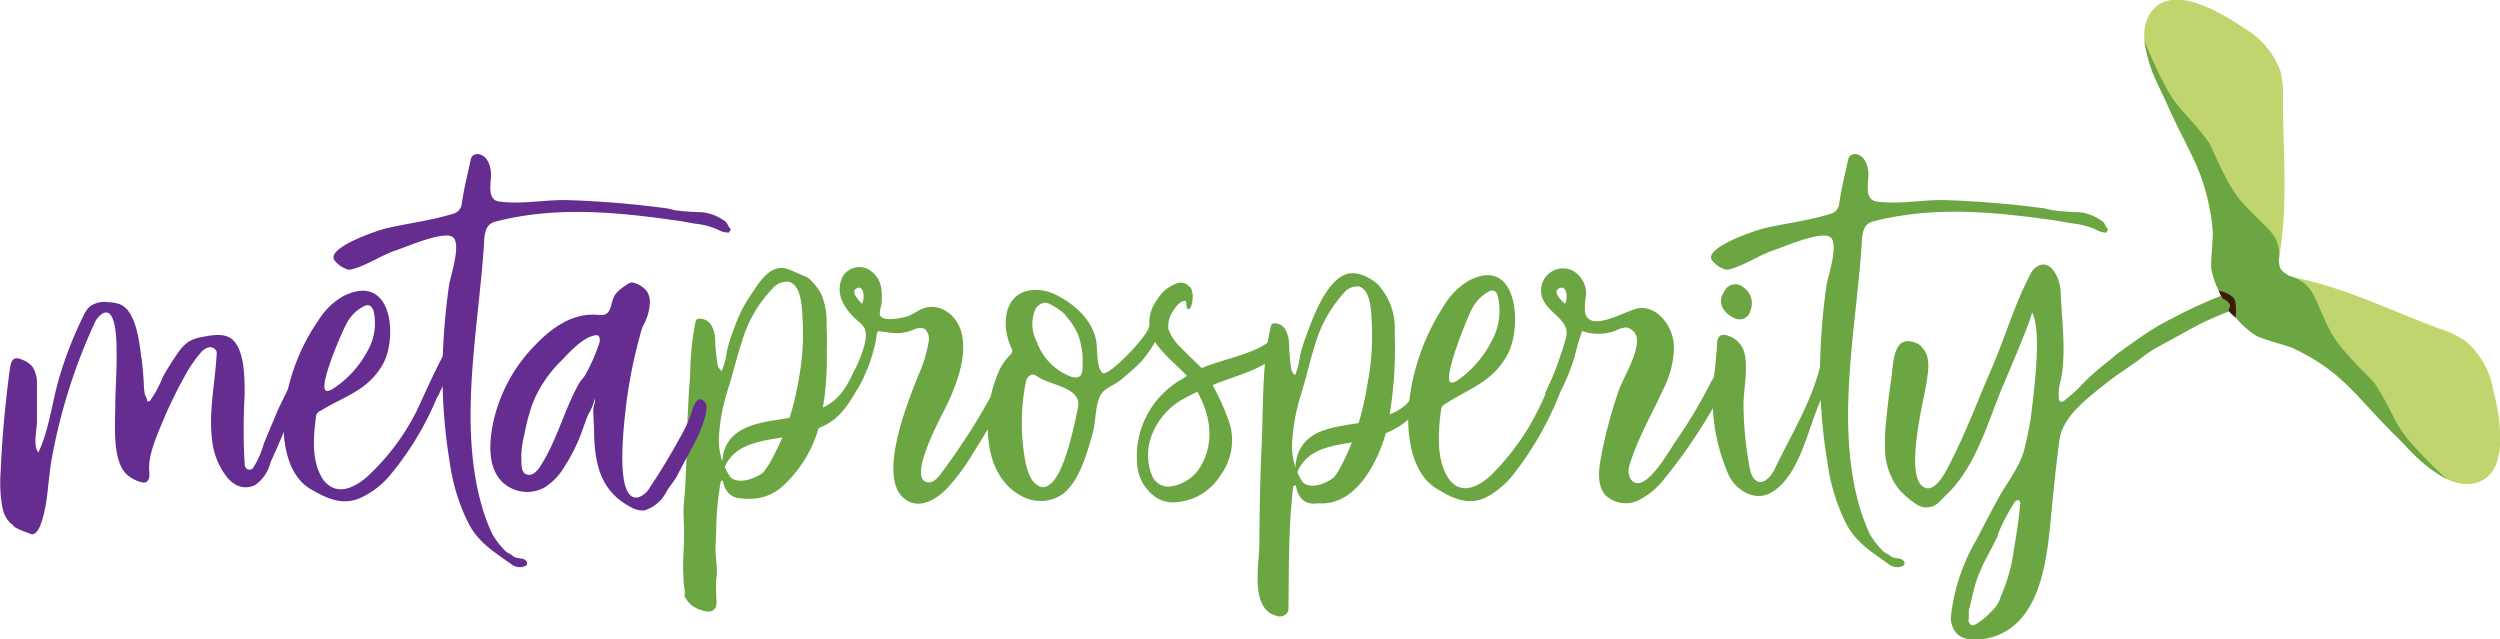
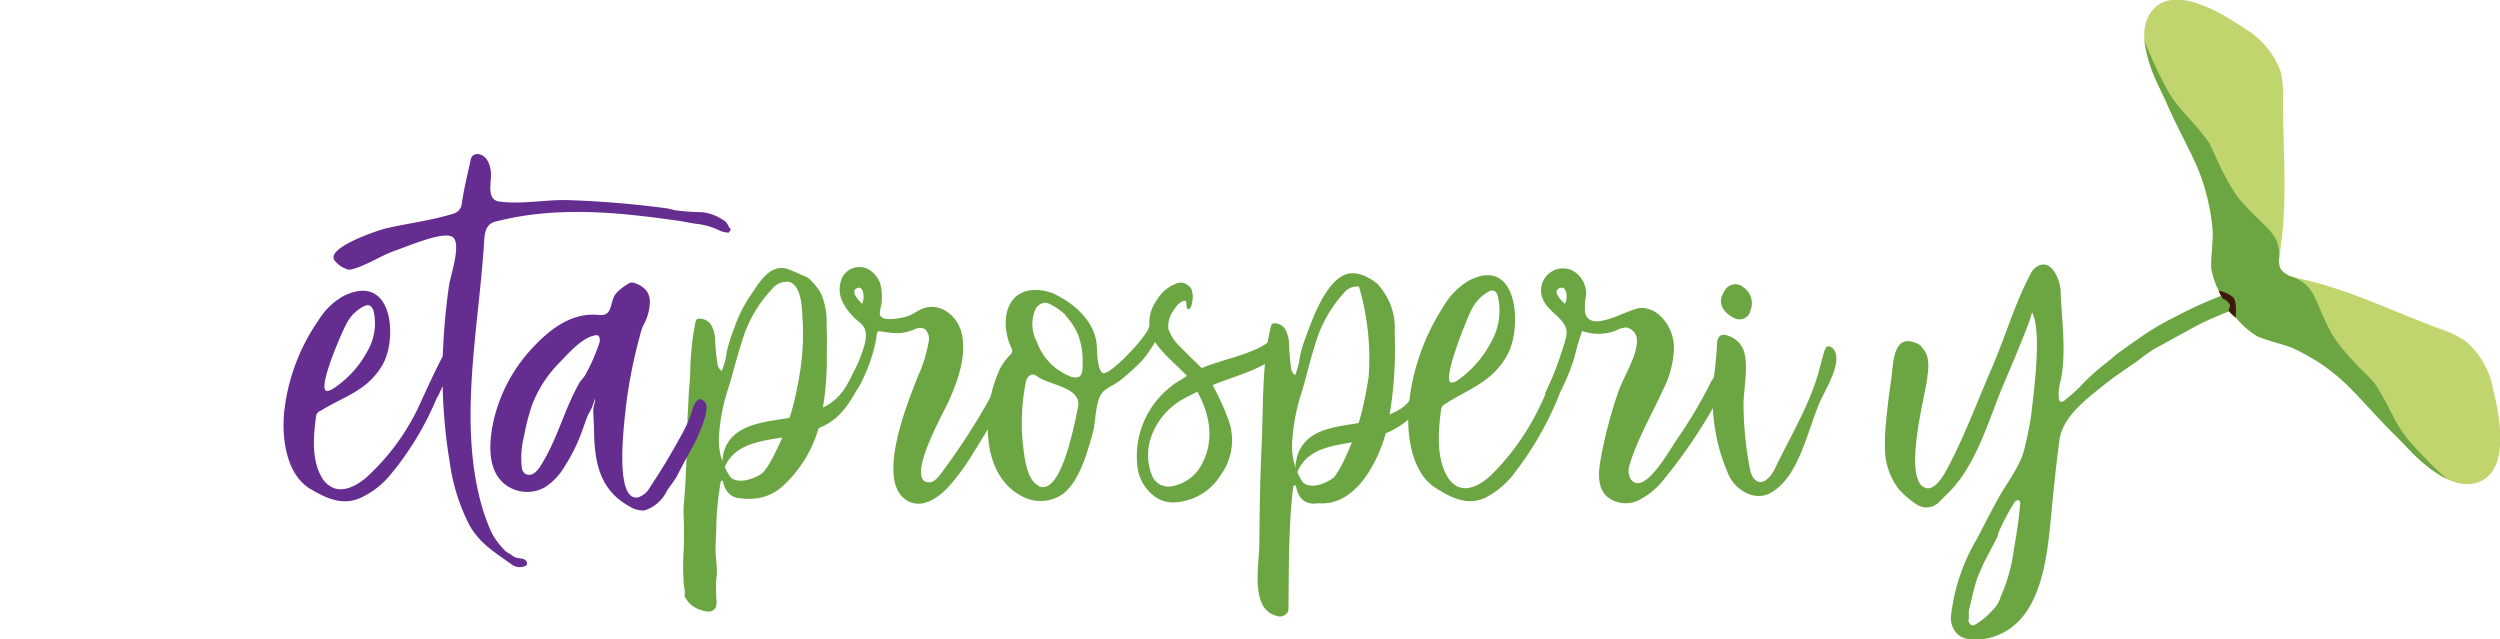
<svg xmlns="http://www.w3.org/2000/svg" viewBox="0 0 270.67 69.2">
  <defs>
    <style>.cls-1{fill:#6ba643;}.cls-2{fill:none;}.cls-3{fill:#c0d56d;}.cls-4{fill:#3d1a0b;}.cls-5{fill:#662d91;}</style>
  </defs>
  <title>Asset 1</title>
  <g id="Layer_2" data-name="Layer 2">
    <g id="Layer_1-2" data-name="Layer 1">
      <path class="cls-1" d="M89.5,35.55l0-.57A7.88,7.88,0,0,0,89,32.05a3.28,3.28,0,0,0-.3-.59,6.92,6.92,0,0,0-.94-1.14,1.71,1.71,0,0,0-.77-.47c-.47-.18-1.24-.59-1.85-.76-1.8-.5-3,1.58-3.79,2.75a15,15,0,0,0-1.84,3.63A21.3,21.3,0,0,0,78.7,38a7.4,7.4,0,0,1-.56,2.16,1.15,1.15,0,0,1-.48-.9,22.8,22.8,0,0,1-.24-2.61A3.24,3.24,0,0,0,77,35.19a1.49,1.49,0,0,0-1.27-.69c-.38,0-.39.25-.44.43a25.4,25.4,0,0,0-.45,3.25c-.13,1.1-.07,2.15-.18,3.29s-.13,2.48-.22,3.62c0,.2,0,.32,0,.42-.08,2.86-.13,5.73-.35,8.51A13.23,13.23,0,0,0,74,55.49a44.15,44.15,0,0,1,0,4.42,24.94,24.94,0,0,0,0,2.69c0,.73.12,1.06.14,1.46s-.07.3,0,.52,0,0,.14.24a2.5,2.5,0,0,0,.8.85,3.54,3.54,0,0,0,1.58.54.8.8,0,0,0,.89-.66,2.25,2.25,0,0,0,0-.74c0-.48-.06-1.57,0-2.1a4.75,4.75,0,0,0,.06-1c0-.63-.16-1.58-.14-2.44s.08-1.61.09-2.7A33.93,33.93,0,0,1,78,52.33a.38.38,0,0,1,.09-.25.32.32,0,0,1,.34,0c.41.22.57.81.81,1.16A2.07,2.07,0,0,0,81,54a5.25,5.25,0,0,0,3.64-1.27,13.58,13.58,0,0,0,4.15-7,31.93,31.93,0,0,0,.72-7.62C89.54,37.24,89.54,36.4,89.5,35.55Zm-2.9,4.81c-.14.93-.33,1.85-.53,2.74a25.81,25.81,0,0,1-1.84,5.3c-.77,1.59-1.61,3.41-3.45,4.11a1.13,1.13,0,0,1-.9,0,1,1,0,0,1-.28-.22A6.9,6.9,0,0,1,77.86,47a20.59,20.59,0,0,1,1-5c.53-1.69.93-3.41,1.49-5.09a13.87,13.87,0,0,1,3.3-5.68,2,2,0,0,1,1.74-.72c1.48.37,1.44,3.12,1.51,4.19A26.18,26.18,0,0,1,86.6,40.36Z" />
      <path class="cls-1" d="M84.5,49.37c-1.54,2.39-6.26,4.58-6.24,0l-.07,2c1-4,5.42-3.58,8.57-4.41,3.53-.94,4.57-1.95,6.69-6,.3-.56-1.11-.39-.88-1-1.35,2.91-2.22,4-5.74,5-2.84.77-7.44.41-8.48,4a8.31,8.31,0,0,0-.17,2.33c.16,4.28,4.51,2.74,6.25,0,.31-.49-.24-1.5.07-2Z" />
      <path class="cls-1" d="M107,47.47a14.55,14.55,0,0,1,1.29-7.59,5.89,5.89,0,0,1,1.14-1.51.58.58,0,0,0,.09-.67c-1.06-2.12-1-5.65,1.83-6.24a4.86,4.86,0,0,1,3.24.6c1.94,1,3.91,2.86,4.14,5.19.08.76,0,2.51.61,3.11s5.06-4.15,5.06-5c0-.1.19-.1.38-.1a1.5,1.5,0,0,1,.76.57.8.8,0,0,1-.1.47,13.18,13.18,0,0,1-1.89,2.85,25.38,25.38,0,0,1-2.32,2.07c-.62.5-1.56.76-2,1.45-.66,1-.58,3-.91,4.16-.59,2.12-1.41,5.21-3.23,6.64a4.22,4.22,0,0,1-4.46.25C108.31,52.51,107.23,50.09,107,47.47Zm5.47,5.17c2.07.91,3.35-4.68,3.66-5.88.22-.88.4-1.77.58-2.65.44-2.15-2.85-2.33-4.35-3.32a1.15,1.15,0,0,0-.53-.24c-.42,0-.7.44-.77.85a22.49,22.49,0,0,0-.36,6.18c.14,1.31.34,4.36,1.73,5Zm2.91-18.52A6.63,6.63,0,0,0,113.81,33a1.54,1.54,0,0,0-.65-.23,1.29,1.29,0,0,0-1.07.74,4.06,4.06,0,0,0,.17,3.51,6.28,6.28,0,0,0,3.66,3.75c1.21.37,1.3-.36,1.29-1.32a8,8,0,0,0-.5-3.23A7.47,7.47,0,0,0,115.33,34.12Z" />
      <path class="cls-1" d="M152.52,43.94a24,24,0,0,1,3.73-10.71A7.78,7.78,0,0,1,159,30.4c5.34-2.82,5.85,5,4.21,8s-4.13,3.64-6.74,5.34a.78.78,0,0,0-.46.71c-.29,2.23-.5,5,.61,7a2.79,2.79,0,0,0,1.13,1.2c1.24.62,2.69-.27,3.7-1.22a26.46,26.46,0,0,0,5.33-7.57c.4-.8,1.68-3.78,2.16-5.16.54-1.56,1.87-2.24,1.85-2a4,4,0,0,1,0,.44c-.06.3-.24,1.23-.32,1.53a23.36,23.36,0,0,1-1.5,3.69,35.29,35.29,0,0,1-4.81,8.6,9.33,9.33,0,0,1-3.33,2.92c-2,.92-3.72,0-5.43-1.07C152.84,51.16,152.26,47.15,152.52,43.94ZM162,31.68a.51.51,0,0,0-.29-.21.77.77,0,0,0-.47.06,4.5,4.5,0,0,0-2,2.17c-.37.68-3.37,8-2,7.72a1.74,1.74,0,0,0,.46-.16A11.7,11.7,0,0,0,161.46,37a6.84,6.84,0,0,0,.73-4.84A1.39,1.39,0,0,0,162,31.68Z" />
      <path class="cls-1" d="M189,39.14c.14,1.58-.26,3.37-.23,4.9a38.22,38.22,0,0,0,.66,6.58c.12.64.36,1.39,1,1.55s1.37-.66,1.71-1.38c1.63-3.44,3.8-6.95,4.8-10.65.19-.7.38-1.5.57-2.1a.35.35,0,0,1,.1-.2c.09-.2.09-.3.18-.3.38-.1.38,0,.67.2,1.11,1.2-.65,4.17-1.19,5.28-1.53,3.11-2.33,8.6-5.62,10.37-1.7.91-3.71-.32-4.47-1.92a20.34,20.34,0,0,1-1.51-11.42c.09-1,.2-1.91.23-2.87,0-.38.18-.83.55-.92a1,1,0,0,1,.5.05,2.64,2.64,0,0,1,1.94,2A5.32,5.32,0,0,1,189,39.14ZM188,34.53c-1.23-.47-1.89-1.42-1.61-2.37a3.17,3.17,0,0,1,.38-.76,1.31,1.31,0,0,1,2-.28,2.07,2.07,0,0,1,.76,2.46A1.21,1.21,0,0,1,188,34.53Z" />
-       <path class="cls-1" d="M201.24,54.56a22.13,22.13,0,0,0,1.21,3.28,8.6,8.6,0,0,0,1.22,1.61c.37.46.62.42,1,.74s.94.2,1.26.39.41.6,0,.73a1.48,1.48,0,0,1-1.38-.18c-1.84-1.34-3.5-2.28-4.62-4.34a20.91,20.91,0,0,1-2.07-6.69,58.94,58.94,0,0,1-.72-12.93q.16-3.16.62-6.3c.14-.95,1.4-4.56.37-5.22s-5,1.08-6.14,1.46c-1.61.54-3.3,1.74-4.9,2.08-.26.06-.63-.15-.9-.27a3.68,3.68,0,0,1-.76-.64c-1.3-1.39,4.76-3.38,5.58-3.57,2.42-.55,4.88-.84,7.25-1.58a1.24,1.24,0,0,0,.87-1.08c.21-1.57.61-3.11.94-4.66a1.28,1.28,0,0,1,.17-.46.82.82,0,0,1,.85-.21c.86.25,1.2,1.29,1.2,2.18s-.45,2.72.86,2.91c2.32.34,4.89-.18,7.26-.15a106.69,106.69,0,0,1,10.86.89,7,7,0,0,1,.82.19,22.73,22.73,0,0,0,3,.23,5.11,5.11,0,0,1,2.29.82c.55.3.49.59.72.86s.11.25,0,.42-.14.12-.3.1a2.08,2.08,0,0,1-.63-.19,7.83,7.83,0,0,0-2.65-.77c-.76-.11-1.24-.23-1.87-.32-6.66-.95-13.26-1.62-19.88.09-1.21.32-1.15,1.63-1.22,2.68C200.92,35.71,198.79,45.62,201.24,54.56Z" />
      <path class="cls-1" d="M204.09,48.17a17.38,17.38,0,0,1,.1-2.39c.15-1.58.33-3.16.57-4.73.27-1.87.17-5.19,3-3.77.09.09.28.19.28.28,1,1,.75,2.38.57,3.7-.25,1.78-2.63,10.81-.12,11.57,1.2.36,2.28-2,2.68-2.75,1.67-3.26,2.95-6.68,4.38-10,1.76-4.11,2.51-7,4.23-10.31a2.22,2.22,0,0,1,.53-.75c1.72-1.36,2.75,1.27,2.79,2.5.1,3.15.71,7-.09,10.07a4.47,4.47,0,0,0-.09,1.61c0,.1.09.29.19.29a.52.52,0,0,0,.37-.1c.57-.47,1.23-1,1.8-1.61a23.54,23.54,0,0,1,3.22-2.84,7.73,7.73,0,0,1,2-1.42c.1-.1.38-.1.57-.19s.57.09.76.09c.47,0,.66.89-.43,1.67s-2.38,1.6-3.57,2.56c-1.88,1.51-4.52,3.45-4.86,6s-.58,4.88-.82,7.32c-.46,4.78-.88,12.34-6.43,14-1.09.33-2.84.52-3.76-.28a2.47,2.47,0,0,1-.73-2A20.91,20.91,0,0,1,214,58.41c.85-1.62,1.61-3.13,2.46-4.65s2.19-3.21,2.68-5c.22-.84.67-2.95.77-3.82.31-2.69,1.18-9.14.09-11.13-.12.95-3,7.6-3.31,8.35-1.51,3.73-2.82,8.28-5.72,11.17-.29.28-.67.66-1,1a1.91,1.91,0,0,1-2.46.28,9.9,9.9,0,0,1-1.9-1.61A7.32,7.32,0,0,1,204.09,48.17Zm9.08,19.14a.46.46,0,0,0,.57.38,7.57,7.57,0,0,0,1.89-1.52,3.46,3.46,0,0,0,1-1.61,18.36,18.36,0,0,0,1.32-4.45c.1-.66.19-1.23.29-1.8.19-1.23.38-2.46.47-3.7a.38.38,0,0,0-.19-.47.8.8,0,0,0-.38.19,24.67,24.67,0,0,0-1.8,3.41,1.28,1.28,0,0,1-.19.57c-.47.95-.94,1.8-1.42,2.75-.19.47-.38.85-.57,1.32-.47,1.24-.66,2.47-1,3.7v1C213.07,67.22,213.07,67.22,213.17,67.31Z" />
      <path class="cls-1" d="M233.68,37.54c-1.29.69-1.53,1.09-3.29,2.14-.7.42-2.7,1.77-2.94,1.9a.43.43,0,0,1-.38,0,.53.53,0,0,1-.14-.38,2.74,2.74,0,0,1,.87-1.61c.63-.6,1.32-1.12,2-1.67s1.37-1,2-1.44a26,26,0,0,1,3.36-2c1.07-.57,2.33-1.2,3.5-1.7,1.51-.67,3.06-1.23,4.6-1.82.87-.34,1.54-.55,2.41-.91a10.49,10.49,0,0,1,1.48-.43c.16,0,.46,0,.5.13a1,1,0,0,1,0,.65,2.25,2.25,0,0,1-1.16,1.09,16.16,16.16,0,0,1-1.71.87c-2.25.9-4.9,1.83-7,2.93Z" />
      <path class="cls-1" d="M186.81,41a.66.66,0,0,0-.37-.42c-.55-.22-1.05.42-1.31,1a50.49,50.49,0,0,1-3.66,6.12c-.68,1-2.82,4.82-4.28,4.6-.74-.11-1-1.09-.8-1.81.8-2.82,2.46-5.65,3.68-8.32a10.57,10.57,0,0,0,1.16-4.3,4.78,4.78,0,0,0-1.79-3.94,3.12,3.12,0,0,0-1.68-.6c-1.35-.05-5.53,2.9-6.14.54a6.3,6.3,0,0,1,.1-1.88,2.86,2.86,0,0,0-1.49-2.71A2.38,2.38,0,0,0,167,32.28c.6,1.68,3,2.32,2.56,4.2-.14.66-.58,1.91-.79,2.55-.63,1.9-1.16,2.75-1.48,3.58-.13.34,1.06-.48,1-.13,1.78-1.87,2.19-4.31,3-6.64a5.32,5.32,0,0,0,3.67-.05,2.67,2.67,0,0,1,1.08-.34,1.4,1.4,0,0,1,1.19,1.44c0,1.75-1.52,4-2.08,5.7a50.12,50.12,0,0,0-1.85,7.13c-.24,1.34-.37,2.89.53,3.9a3.17,3.17,0,0,0,3.47.59,8,8,0,0,0,2.87-2.34,56.47,56.47,0,0,0,6.31-9.56A2.09,2.09,0,0,0,186.81,41ZM169.42,32.9c-.35-.37-1.43-1.33-.58-1.7S169.77,32.42,169.42,32.9Z" />
-       <path class="cls-1" d="M125.33,54.72s-.07.06-.1.05S125.31,54.71,125.33,54.72Z" />
      <path class="cls-2" d="M128.29,43.1a11.54,11.54,0,0,0-2.21,1.64c-.15.21-.3.39-.45.63-1.13,1.75-1.91,4.07-.82,6.3a1.93,1.93,0,0,0,1.85,1,4.56,4.56,0,0,0,3.5-2.49c1.33-2.56.8-5.3-.5-7.78C129.18,42.64,128.71,42.86,128.29,43.1Z" />
      <path class="cls-1" d="M137.93,36.43c-1.32,1.79-5.69,2.45-7.81,3.43,0,0-2-1.93-2.26-2.23a4.82,4.82,0,0,1-1.37-2.06,2.94,2.94,0,0,1,.59-2c.31-.51.76-1,1.23-1,.26,0,0,.92.38.9s.5-1.35.42-1.68-.06-.61-.44-.85a1.19,1.19,0,0,0-1.39-.2,4,4,0,0,0-2,1.7,4.15,4.15,0,0,0-.59,3.94c.71,1.55,2.58,3,3.81,4.31-.11.12-1.09.68-1.39.9a11.68,11.68,0,0,0-1,.83,9.53,9.53,0,0,0-2.92,8.41,4.67,4.67,0,0,0,1.61,2.75,3.33,3.33,0,0,0,2.33.81,6.23,6.23,0,0,0,5.06-3,6.37,6.37,0,0,0,.83-5.87,27.28,27.28,0,0,0-1.73-3.82c1.93-.85,5.71-1.76,6.84-3.29C138.44,37.91,137.56,36.93,137.93,36.43Zm-7.77,13.76a4.56,4.56,0,0,1-3.5,2.49,1.93,1.93,0,0,1-1.85-1,5.93,5.93,0,0,1,0-4.83,7.58,7.58,0,0,1,3.46-3.74c.42-.24.89-.46,1.37-.69C131,44.89,131.49,47.63,130.16,50.19Z" />
      <path class="cls-1" d="M109.49,41c-.07-.34-.21-.32-.45-.4s-.33-.15-.58,0-.24.11-.42.6a12.36,12.36,0,0,1-.8,1.79c-.36.63-.87,1.55-1.31,2.27-1.25,2.06-2.55,4-4,5.94a3.51,3.51,0,0,1-.76.82,1,1,0,0,1-1,.12c-1.76-.94,2.09-7.64,2.61-8.85.95-2.15,1.95-4.95,1.3-7.35-.52-1.87-2.38-3.24-4.19-2.52-.48.19-.9.5-1.37.72s-3.09.85-3.25-.09c-.08-.46.22-1,.19-1.52a5.49,5.49,0,0,0-.08-1.5,2.69,2.69,0,0,0-.88-1.52,2.09,2.09,0,0,0-3.34.58,3.15,3.15,0,0,0-.1,2.2A5.08,5.08,0,0,0,92.13,34c.38.52.91.8,1.3,1.27.73.9,0,2.66-.34,3.56-.21.59-.46.95-.83,1.91-.13.33-.34.44-.14.83,0,.12.63.7.76.47a16.89,16.89,0,0,0,1.94-5.12c.07-.37.08-1.09.33-1.06,1.6.19,2.23.43,3.81-.18a1.34,1.34,0,0,1,1.15-.07,1.43,1.43,0,0,1,.43,1.4,14.54,14.54,0,0,1-1.14,3.68c-1.14,2.9-4.66,11.48-1.18,13.51,1.49.88,3.12-.14,4.26-1.26A22.86,22.86,0,0,0,105.39,49c.55-.85,1.2-1.93,1.7-2.76s1-1.89,1.43-2.61a21.57,21.57,0,0,0,.93-2C109.67,41.16,109.56,41.29,109.49,41ZM93.32,32.9c-.32-.37-1.32-1.33-.54-1.7S93.65,32.42,93.32,32.9Z" />
-       <path class="cls-1" d="M151,36.13V36a7,7,0,0,0-1.86-5.25,5.06,5.06,0,0,0-1.4-.87,3,3,0,0,0-1.74-.26c-2.25.48-3.74,4.48-4.44,6.36a19.91,19.91,0,0,0-.8,2.49,7.89,7.89,0,0,1-.54,2.15,1.12,1.12,0,0,1-.45-.89,23.12,23.12,0,0,1-.21-2.62,3.48,3.48,0,0,0-.39-1.43A1.4,1.4,0,0,0,138,35c-.36,0-.38.25-.42.43-1,4.13-.78,8.88-1,13.11-.15,3.45-.21,6.9-.23,10.35,0,2.1-1.06,7,1.81,7.77a1,1,0,0,0,1.27-.41,1.19,1.19,0,0,0,.07-.49c.05-4.32,0-8.61.49-12.9a.37.37,0,0,1,.09-.26c.14-.12.35,0,.47.12,1,1,1.09,1.83,2.71,1.78,3.89-.11,6.16-5,6.94-8.21A43.71,43.71,0,0,0,151,36.13Zm-2.84,4.8q-.21,1.4-.51,2.73A26.5,26.5,0,0,1,145.9,49c-.73,1.59-1.53,3.4-3.26,4.09a1,1,0,0,1-.85,0,1.09,1.09,0,0,1-.26-.22,7.17,7.17,0,0,1-1.6-5.39,20.84,20.84,0,0,1,1-5c.51-1.69.89-3.41,1.43-5.09a14.07,14.07,0,0,1,3.13-5.66,1.85,1.85,0,0,1,1.64-.71c1.39.38,1.34,3.13,1.4,4.2A27.49,27.49,0,0,1,148.17,40.93Z" />
+       <path class="cls-1" d="M151,36.13V36a7,7,0,0,0-1.86-5.25,5.06,5.06,0,0,0-1.4-.87,3,3,0,0,0-1.74-.26c-2.25.48-3.74,4.48-4.44,6.36a19.91,19.91,0,0,0-.8,2.49,7.89,7.89,0,0,1-.54,2.15,1.12,1.12,0,0,1-.45-.89,23.12,23.12,0,0,1-.21-2.62,3.48,3.48,0,0,0-.39-1.43A1.4,1.4,0,0,0,138,35c-.36,0-.38.25-.42.43-1,4.13-.78,8.88-1,13.11-.15,3.45-.21,6.9-.23,10.35,0,2.1-1.06,7,1.81,7.77a1,1,0,0,0,1.27-.41,1.19,1.19,0,0,0,.07-.49c.05-4.32,0-8.61.49-12.9a.37.37,0,0,1,.09-.26c.14-.12.35,0,.47.12,1,1,1.09,1.83,2.71,1.78,3.89-.11,6.16-5,6.94-8.21A43.71,43.71,0,0,0,151,36.13Zm-2.84,4.8q-.21,1.4-.51,2.73A26.5,26.5,0,0,1,145.9,49c-.73,1.59-1.53,3.4-3.26,4.09a1,1,0,0,1-.85,0,1.09,1.09,0,0,1-.26-.22,7.17,7.17,0,0,1-1.6-5.39,20.84,20.84,0,0,1,1-5c.51-1.69.89-3.41,1.43-5.09a14.07,14.07,0,0,1,3.13-5.66,1.85,1.85,0,0,1,1.64-.71A27.49,27.49,0,0,1,148.17,40.93Z" />
      <path class="cls-1" d="M146.15,49.92c-1.46,2.39-5.91,4.55-5.87,0l-.07,1.94c1-3.94,5.11-3.54,8.08-4.36,3.32-.92,5.57-2.54,6.72-6.17.19-.6-1.27,0-1-.62-1.25,3.31-2.28,3.88-5.6,4.81-2.67.75-7,.37-8,4a8,8,0,0,0-.17,2.33c.12,4.28,4.21,2.76,5.86.08.3-.49-.21-1.51.08-2Z" />
      <path class="cls-3" d="M247,29.28a9.94,9.94,0,0,1-4.7,3.74s-.23-.48-1.72-.9a9.21,9.21,0,0,1-1.16-3c-.12-2,.5-3.4-.09-6a36.78,36.78,0,0,0-2.18-7.23c-1-2.21-2.34-4.28-3.37-6.49-1.11-2.37-2.66-6.09-.68-8.35,2.45-2.81,7.68.52,10,2.09a8.83,8.83,0,0,1,3.81,4.6,10.77,10.77,0,0,1,.26,3.05c0,4.81.43,9.93-.09,14.7-.12,1.1-.29,2.27-.29,2.27A2.09,2.09,0,0,0,247,29.28Z" />
      <path class="cls-3" d="M247,29.21a10.25,10.25,0,0,0-5.27,3.1s.37.39.23,1.93a9.23,9.23,0,0,0,2.39,2.14c2.23,1,3.13.5,5.9,2.27a30.67,30.67,0,0,1,5.65,4.51c1.71,1.74,3.18,3.7,4.89,5.45s4.75,4.63,7.57,3.58c3.49-1.31,2.22-7.37,1.56-10.08a8.86,8.86,0,0,0-3-5.19,11.13,11.13,0,0,0-2.76-1.32c-4.52-1.67-9.14-3.9-13.79-5.1-1.07-.27-2.23-.53-2.23-.53A2.06,2.06,0,0,1,247,29.21Z" />
      <path class="cls-1" d="M247,29.28a9.94,9.94,0,0,1-4.7,3.74s-.23-.48-1.72-.9a9.21,9.21,0,0,1-1.16-3c-.06-1.14.21-3.28.15-4.06-.49-6.14-2.55-8.29-5.09-14.1-.88-2-1.79-3.22-2.31-6.57a47.7,47.7,0,0,0,2.51,5.4c1.33,2.26,2.4,2.82,4.41,5.55.4.55,1.94,4.65,3.62,6.52,2.67,3,4.06,3.28,4.06,5.93A2.09,2.09,0,0,0,247,29.28Z" />
      <path class="cls-1" d="M247,29.21a10.25,10.25,0,0,0-5.27,3.1s.37.39.23,1.93a9,9,0,0,0,2.39,2.14c1.05.47,3.14,1,3.85,1.29,5.57,2.62,6.86,5.31,11.4,9.74,1.56,1.52,2.39,2.81,5.33,4.48a48,48,0,0,1-4.17-4.25c-1.64-2-1.78-3.25-3.63-6.09-.37-.57-3.67-3.46-4.83-5.69-1.83-3.54-1.64-4.95-4.12-5.89A2.06,2.06,0,0,1,247,29.21Z" />
      <path class="cls-4" d="M242.05,34.39s-.73-.58-.75-.78.23-.37.1-.66a1.16,1.16,0,0,0-.74-.59.77.77,0,0,0-.12-.24,1.21,1.21,0,0,1-.29-.64,3.35,3.35,0,0,1,1.57.75C242.22,32.74,242.05,34.39,242.05,34.39Z" />
-       <path class="cls-5" d="M15.36,39c.08.76.14,1.52.2,2.27a10.52,10.52,0,0,0,.09,1.26c0,.24.28.58.28.8s.09.11.09.11h.19a12.72,12.72,0,0,0,1.43-2.65A30.18,30.18,0,0,1,19.41,38a4.23,4.23,0,0,1,1-1,4.19,4.19,0,0,1,1.5-.52c1-.19,2.41-.47,3.25.28,1.35,1.19,1.32,4.25,1.33,5.94a65.41,65.41,0,0,0,0,7.54.86.86,0,0,0,.15.45.51.51,0,0,0,.74,0,9.77,9.77,0,0,0,1.2-2.71l1.4-3.34c.64-1.51,1.71-3.17,2-4.81,0-.1.19-.1.28-.2A1.11,1.11,0,0,1,33,40c.1.1.1.21.1.41A91.67,91.67,0,0,1,29.31,50a4.32,4.32,0,0,1-1.67,2.51,2.27,2.27,0,0,1-2.06,0,3.35,3.35,0,0,1-1.12-1A7.7,7.7,0,0,1,23,47.93c-.46-3.14.26-6.23.44-9.35a1.4,1.4,0,0,0,0-.54.76.76,0,0,0-.9-.42,1.87,1.87,0,0,0-.87.64A14.08,14.08,0,0,0,20,40.73a48.38,48.38,0,0,0-2.39,4.91c-.62,1.51-1.56,3.58-1.46,5.25a3.14,3.14,0,0,1,0,.81c-.05.26-.23.52-.47.54a.85.85,0,0,1-.23,0,3.85,3.85,0,0,1-1.76-.9C12.14,49.8,12.47,46,12.48,44s.19-4,.14-6c0-.85,0-5.06-1.6-4A2.33,2.33,0,0,0,10.23,35a61,61,0,0,0-4.72,15.2C5.3,51.62,5.21,53,5,54.39c-.13.71-.57,3.39-1.48,3.45a.73.73,0,0,1-.35-.09c-.18-.08-1.72-.59-1.72-.87C.32,56.07.24,55,.08,53.64a16.58,16.58,0,0,1,0-2.73q.15-3.57.53-7.13c.12-1.21.27-2.42.43-3.63S1.4,38.49,2.54,39a2.61,2.61,0,0,1,1,.74A3.36,3.36,0,0,1,4,41.67c0,1.35,0,2.69,0,4,0,.84-.46,2.65.16,3.31,1.22-2.6,1.48-5.6,2.33-8.34A41.3,41.3,0,0,1,9.13,34a3.22,3.22,0,0,1,.56-.79,2.66,2.66,0,0,1,2-.49,3.87,3.87,0,0,1,1.34.24c1.7.74,2.06,4.06,2.27,5.74C15.33,38.8,15.34,38.91,15.36,39Z" />
      <path class="cls-5" d="M76.2,45.58a15.87,15.87,0,0,1-1,2.37c-.6,1.15-1.24,2.27-1.82,3.43-.35.71-.92,1.28-1.3,2a4,4,0,0,1-2.33,1.89,2.73,2.73,0,0,1-1.57-.43c-3.18-1.71-3.81-4.68-3.86-8.08,0-.63-.07-1.43-.07-1.91a2.55,2.55,0,0,1,.07-1,1.55,1.55,0,0,0,.08-.7,5.91,5.91,0,0,1-.71,1.72c-.25.6-.45,1.19-.67,1.8a18.8,18.8,0,0,1-1.93,3.89A6.51,6.51,0,0,1,59,52.75a3.9,3.9,0,0,1-3.52.17c-2.82-1.27-2.6-4.79-2.05-7.32a17.1,17.1,0,0,1,4.06-7.76c1.92-2.1,4.34-4.06,7.36-3.74,1.62.17,1.08-1.53,1.93-2.43a6.14,6.14,0,0,1,1.1-.86,1.05,1.05,0,0,1,.45-.22.9.9,0,0,1,.46.09,2.57,2.57,0,0,1,1.25.86A2.18,2.18,0,0,1,70.34,33a5.48,5.48,0,0,1-.69,2.23,3.45,3.45,0,0,0-.26.73,1.9,1.9,0,0,0-.11.4A53.49,53.49,0,0,0,67.77,44c-.14,1.44-1.36,10.43,1.35,9.84a2.34,2.34,0,0,0,1.29-1.15q1.71-2.56,3.19-5.27A16.57,16.57,0,0,0,74.76,45c.15-.42.42-1.67,1-1.77.34-.06.71.4.74.73A4.83,4.83,0,0,1,76.2,45.58ZM63.47,40.41A20.39,20.39,0,0,0,64.93,37a1.47,1.47,0,0,0,0-.31c0-.13-.11-.44-.39-.4-1.49.18-3,2-4,3a13.32,13.32,0,0,0-2.9,4.46,22.2,22.2,0,0,0-.89,3.41,9.54,9.54,0,0,0-.26,3.4,1.15,1.15,0,0,0,.3.69.87.87,0,0,0,1,0,2.38,2.38,0,0,0,.72-.79c1.84-2.85,2.58-6.17,4.26-9.08C63,41.07,63.34,40.71,63.47,40.41Z" />
      <path class="cls-5" d="M30.76,44.68a21.45,21.45,0,0,1,3.72-10,7.44,7.44,0,0,1,2.73-2.64c5.34-2.62,5.85,4.62,4.21,7.45s-4.13,3.39-6.74,5a.73.73,0,0,0-.47.66c-.28,2.08-.49,4.61.62,6.52A2.61,2.61,0,0,0,36,52.78c1.24.58,2.7-.25,3.71-1.13a24.73,24.73,0,0,0,5.32-7c.4-.76,3.28-7.37,3.67-7.13.15.1.37.23.34.44a1.57,1.57,0,0,1,0,.41,13.42,13.42,0,0,0-.25,1.41,1,1,0,0,1-.14.53c-.4.85-.78,1.6-1.17,2.46a4.84,4.84,0,0,0-.25.46,32.52,32.52,0,0,1-4.82,8A9.18,9.18,0,0,1,39,53.92c-2,.86-3.72,0-5.43-1C31.08,51.41,30.49,47.68,30.76,44.68Zm9.47-11.42a.47.47,0,0,0-.28-.2.76.76,0,0,0-.47.06,4.22,4.22,0,0,0-2,2c-.38.63-3.37,7.45-2,7.2a1.51,1.51,0,0,0,.46-.16,11,11,0,0,0,3.76-4,6,6,0,0,0,.74-4.51A1.09,1.09,0,0,0,40.23,33.26Z" />
      <path class="cls-5" d="M52.1,54.56a20.09,20.09,0,0,0,1.21,3.28,8.6,8.6,0,0,0,1.21,1.61c.38.46.63.42,1,.74s.95.2,1.27.39.41.6,0,.73a1.47,1.47,0,0,1-1.37-.18c-1.85-1.34-3.5-2.28-4.63-4.34A21.14,21.14,0,0,1,48.7,50.1,58.94,58.94,0,0,1,48,37.17q.17-3.16.62-6.3c.14-.95,1.39-4.56.37-5.22s-5,1.08-6.14,1.46c-1.61.54-3.31,1.74-4.91,2.08-.25.06-.63-.15-.89-.27a3.44,3.44,0,0,1-.76-.64C35,26.89,41,24.9,41.85,24.71c2.41-.55,4.88-.84,7.25-1.58A1.26,1.26,0,0,0,50,22.05c.21-1.57.61-3.11.94-4.66a1.12,1.12,0,0,1,.17-.46.82.82,0,0,1,.85-.21c.86.25,1.19,1.29,1.2,2.18s-.46,2.72.85,2.91c2.33.34,4.9-.18,7.27-.15a106.69,106.69,0,0,1,10.86.89,7.53,7.53,0,0,1,.82.19,22.59,22.59,0,0,0,3,.23,5,5,0,0,1,2.29.82c.56.3.5.59.73.86s.1.25,0,.42-.14.12-.29.1A2.23,2.23,0,0,1,78,25a7.72,7.72,0,0,0-2.64-.77c-.76-.11-1.24-.23-1.87-.32-6.67-.95-13.27-1.62-19.88.09-1.22.32-1.15,1.63-1.23,2.68C51.78,35.71,49.65,45.62,52.1,54.56Z" />
    </g>
  </g>
</svg>